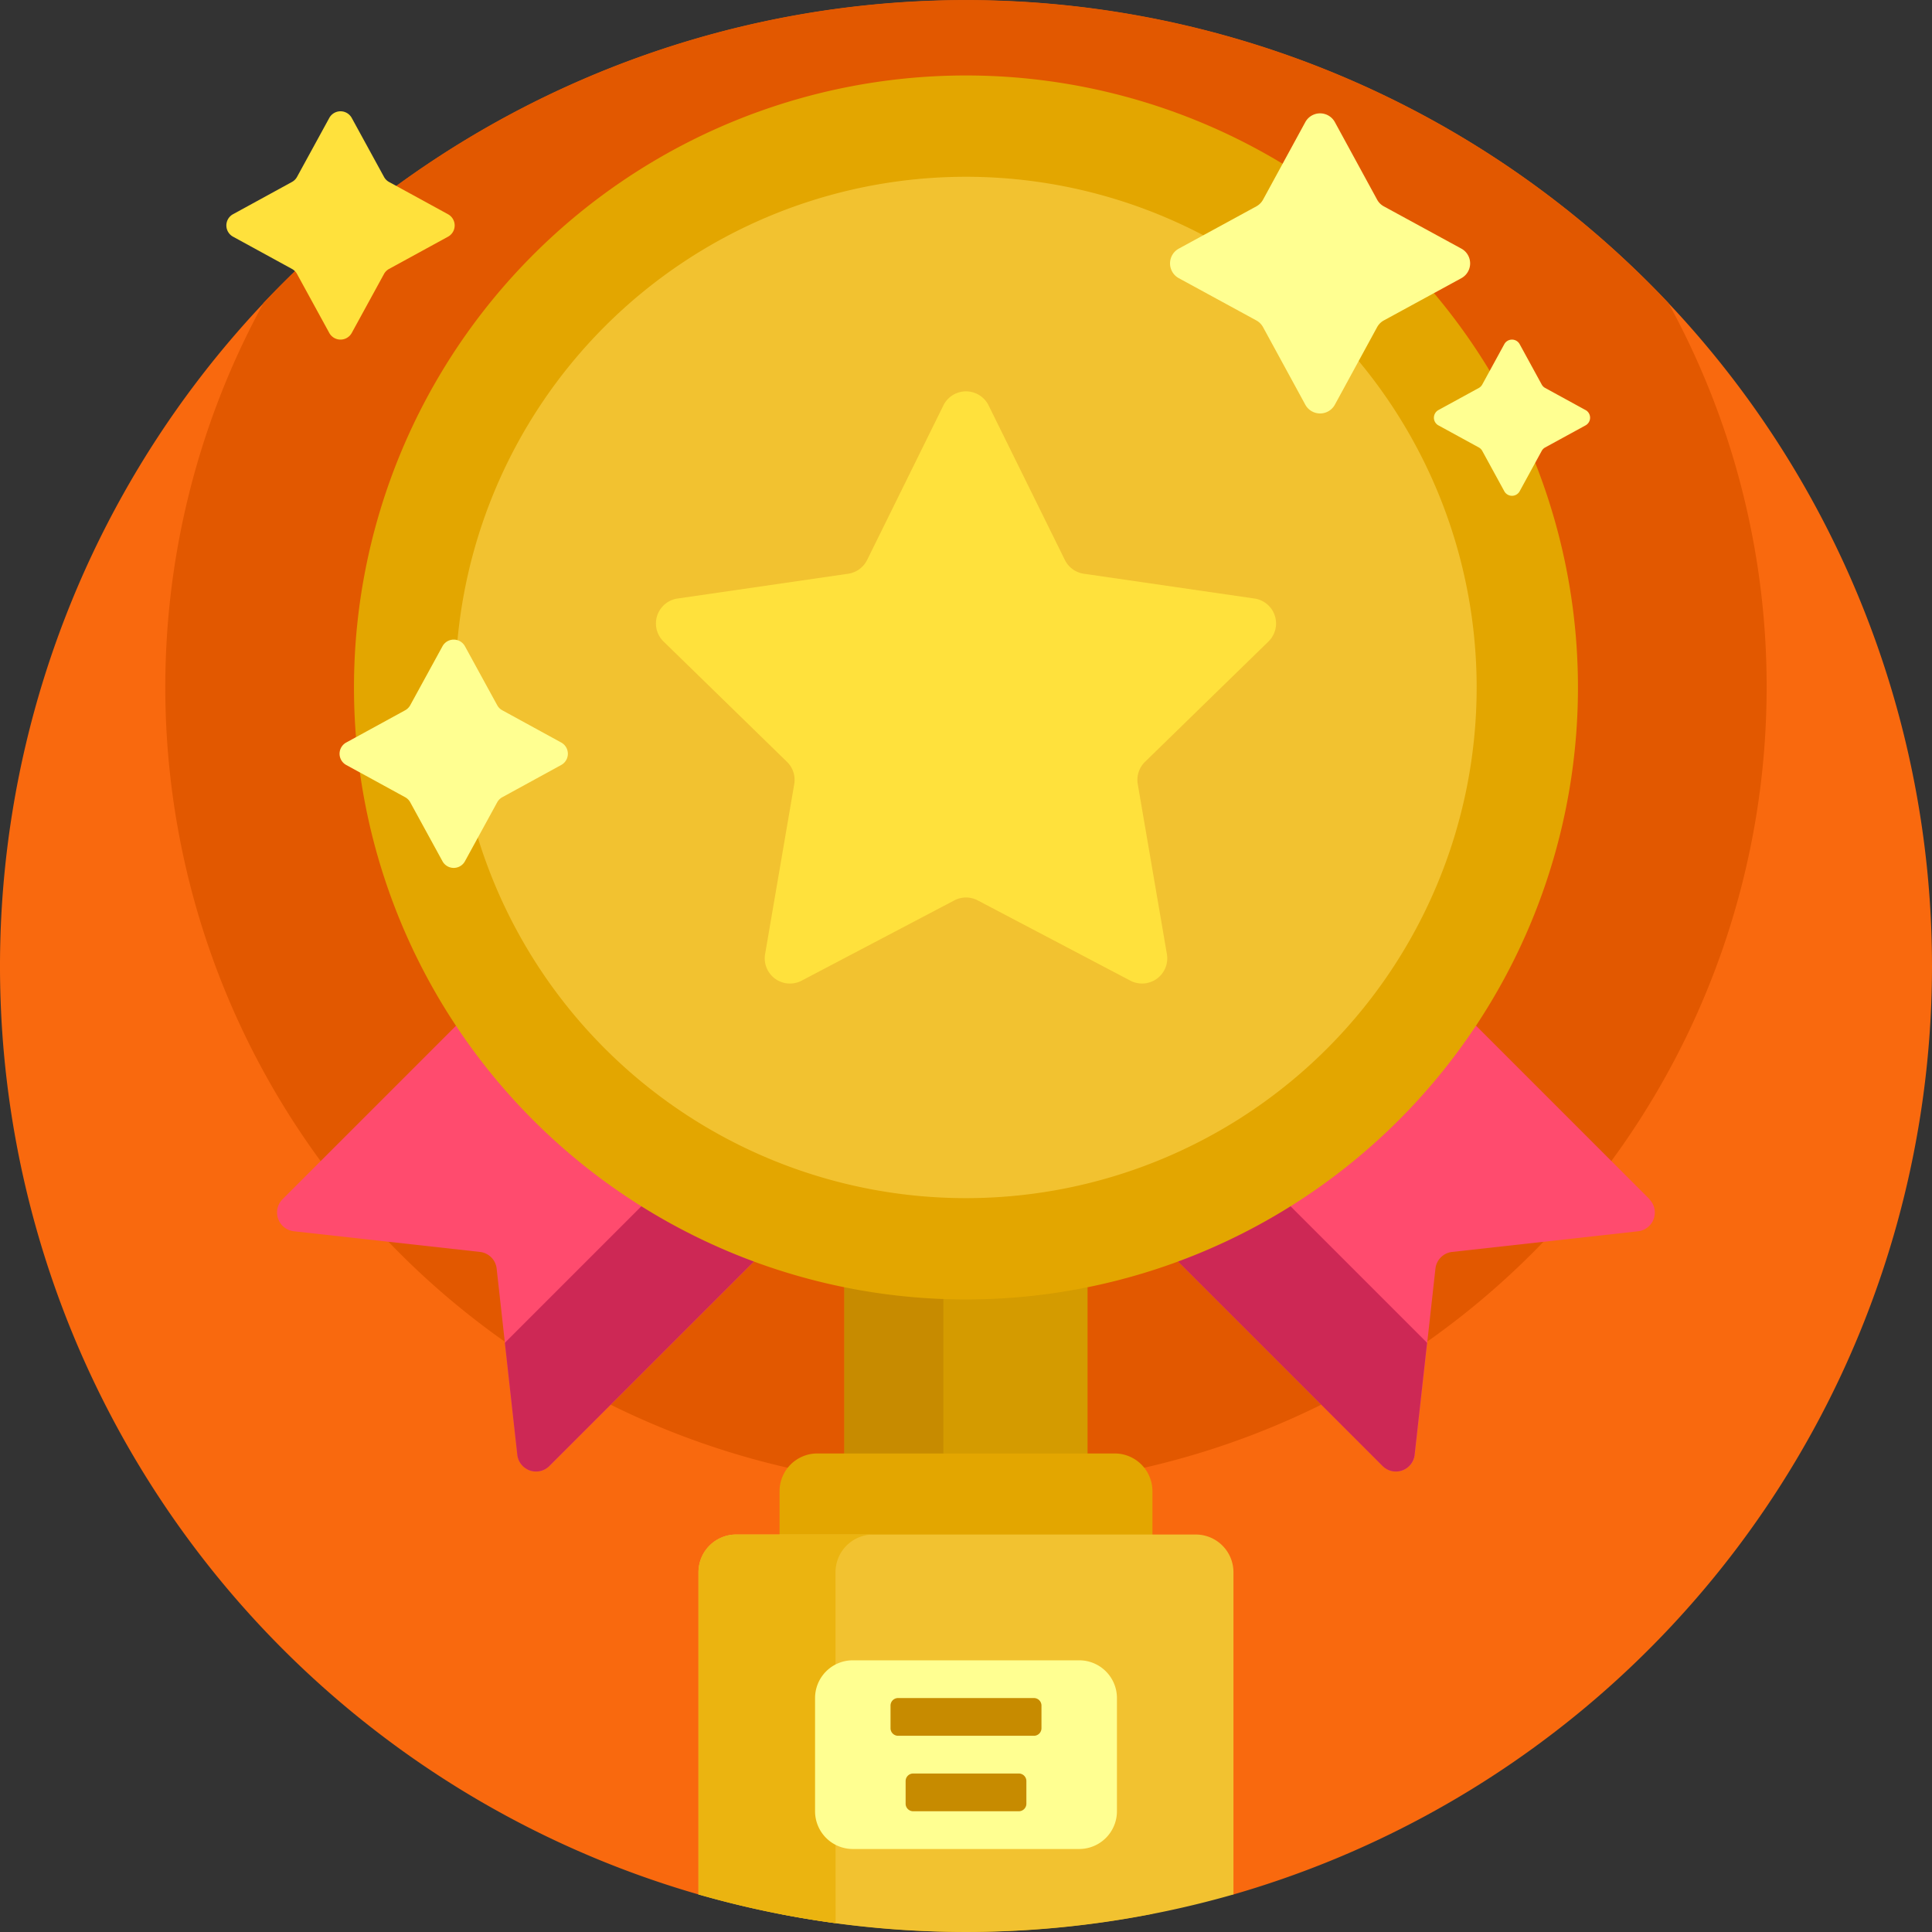
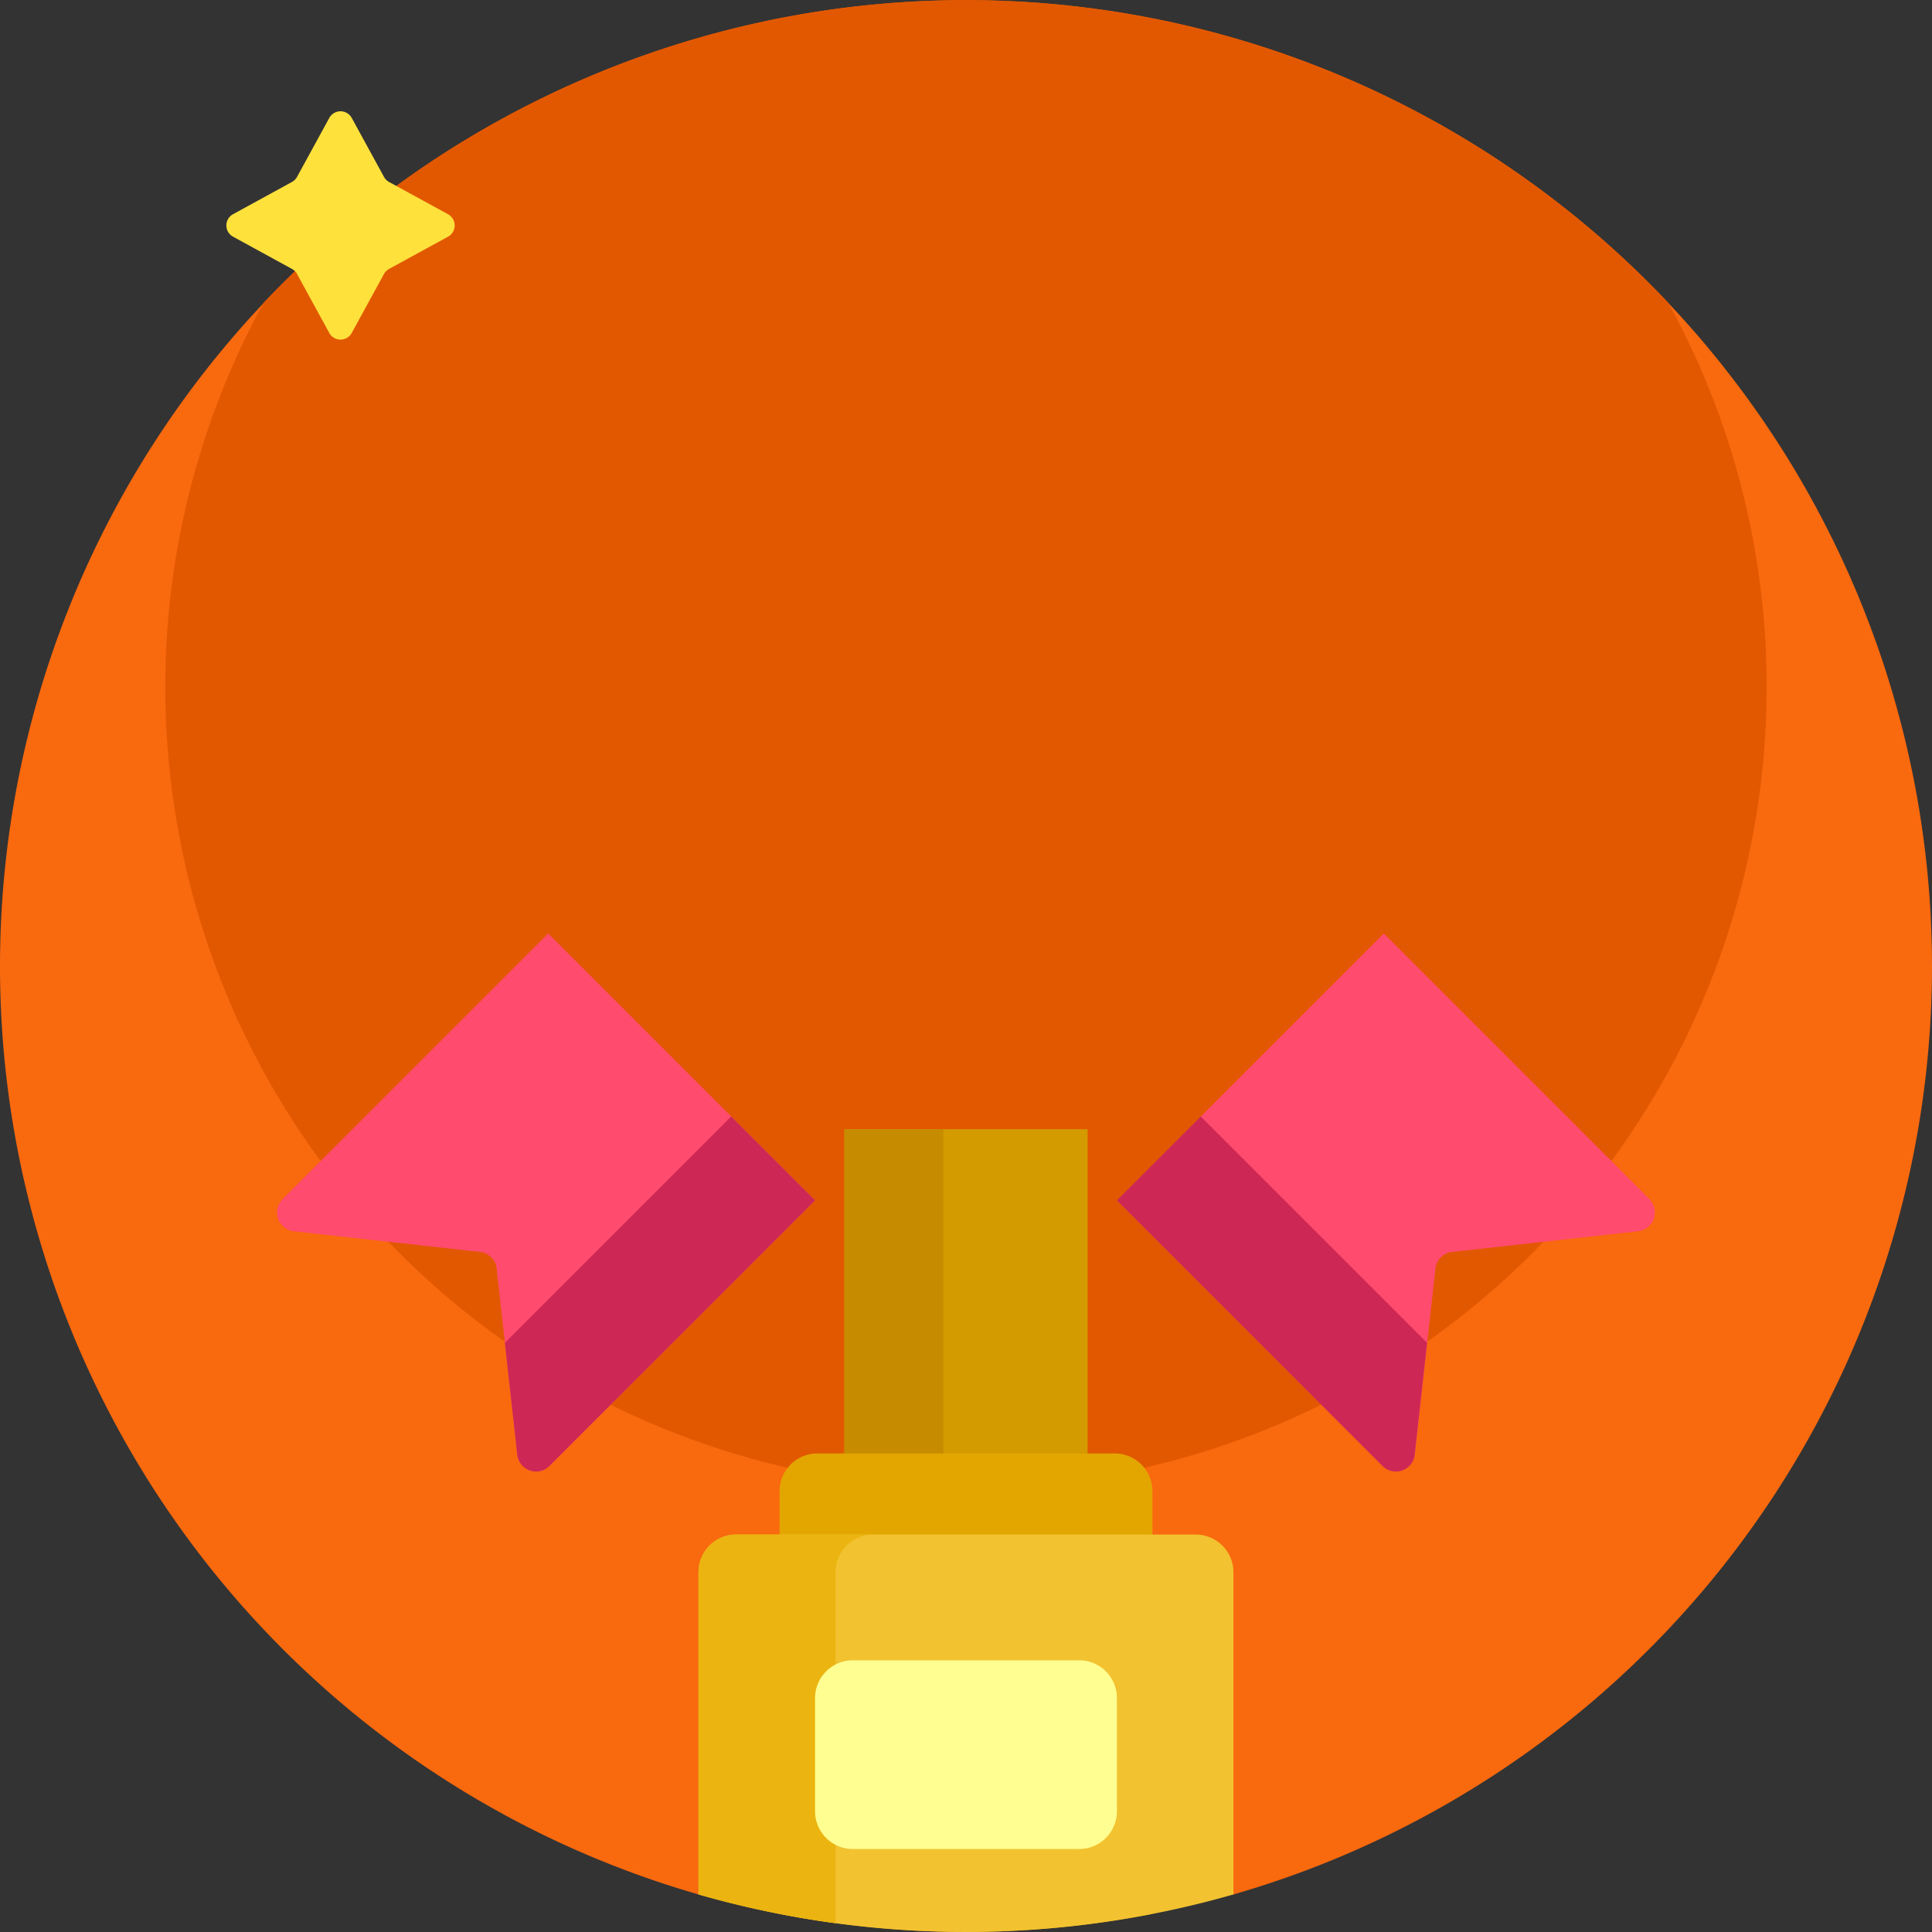
<svg xmlns="http://www.w3.org/2000/svg" width="64" height="64" viewBox="0 0 64 64">
  <rect x="0" y="0" width="64" height="64" fill="#333333" stroke="none" />
  <g id="Group_4354" data-name="Group 4354" transform="translate(-1043 -1279)">
    <g id="Group_4205" data-name="Group 4205">
      <g id="Group_4081" data-name="Group 4081" transform="translate(-60.935 357)">
        <path id="Path_6632" data-name="Path 6632" d="M64,32A32.013,32.013,0,0,1,40.827,62.766a1.249,1.249,0,0,0-1.216-.964H24.389a1.249,1.249,0,0,0-1.216.964A32,32,0,1,1,64,32Z" transform="translate(1103.935 922)" fill="#f9690e" />
        <path id="Path_6633" data-name="Path 6633" d="M96.861,22.773a26.523,26.523,0,1,1-49.791-12.74,32,32,0,0,1,46.535,0A26.4,26.4,0,0,1,96.861,22.773Z" transform="translate(1065.596 922)" fill="#e25800" />
        <path id="Path_6634" data-name="Path 6634" d="M82.38,247.392l8.839,8.839-8.8,8.8a.625.625,0,0,1-1.063-.373l-.685-6.166a.625.625,0,0,0-.552-.552l-6.166-.685a.625.625,0,0,1-.373-1.063Zm36.481,8.8-8.8-8.8-8.839,8.839,8.8,8.8a.625.625,0,0,0,1.063-.373l.685-6.166a.625.625,0,0,1,.552-.552l6.166-.685A.625.625,0,0,0,118.861,256.2Z" transform="translate(1039.716 705.532)" fill="#ff4b6e" />
        <path id="Path_6635" data-name="Path 6635" d="M141.273,295.88l2.778,2.778-8.8,8.8a.625.625,0,0,1-1.063-.373l-.412-3.708Zm15.556,0-2.778,2.778,8.8,8.8a.625.625,0,0,0,1.063-.373l.412-3.708Z" transform="translate(986.883 663.105)" fill="#cd2855" />
        <path id="Path_6636" data-name="Path 6636" d="M231.833,316.713h-8.056V299.259h8.056Z" transform="translate(908.129 660.148)" fill="#d49b00" />
        <path id="Path_6637" data-name="Path 6637" d="M227.056,316.713h-3.278V299.259h3.278Z" transform="translate(908.129 660.148)" fill="#c78b00" />
        <path id="Path_6638" data-name="Path 6638" d="M218.945,386.435v14a32.2,32.2,0,0,1-12.352,0v-14a1.25,1.25,0,0,1,1.25-1.25h9.852A1.25,1.25,0,0,1,218.945,386.435Z" transform="translate(923.166 584.963)" fill="#e3a600" />
        <path id="Path_6639" data-name="Path 6639" d="M202.833,407.917V418.59a32.185,32.185,0,0,1-17.722,0V407.917a1.25,1.25,0,0,1,1.25-1.25h15.222A1.25,1.25,0,0,1,202.833,407.917Z" transform="translate(941.962 566.166)" fill="#f2c230" />
        <path id="Path_6640" data-name="Path 6640" d="M189.653,419.543a31.873,31.873,0,0,1-4.542-.953V407.917a1.25,1.25,0,0,1,1.25-1.25H190.9a1.25,1.25,0,0,0-1.25,1.25Z" transform="translate(941.962 566.166)" fill="#ebb410" />
-         <path id="Path_6641" data-name="Path 6641" d="M134.361,40.273A20.273,20.273,0,1,1,114.088,20,20.273,20.273,0,0,1,134.361,40.273Z" transform="translate(1021.846 904.5)" fill="#e3a600" />
-         <path id="Path_6642" data-name="Path 6642" d="M154.5,63.769a16.917,16.917,0,1,1-16.917-16.917A16.917,16.917,0,0,1,154.5,63.769Z" transform="translate(998.351 881.004)" fill="#f2c230" />
-         <path id="Path_6643" data-name="Path 6643" d="M184.842,104.168l2.527,5.121a.835.835,0,0,0,.629.457l5.652.821a.835.835,0,0,1,.463,1.424l-4.089,3.986a.835.835,0,0,0-.24.739l.965,5.629a.835.835,0,0,1-1.211.88l-5.055-2.658a.835.835,0,0,0-.777,0l-5.055,2.658a.835.835,0,0,1-1.212-.88l.965-5.629a.835.835,0,0,0-.24-.739l-4.089-3.986a.835.835,0,0,1,.463-1.424l5.652-.821a.835.835,0,0,0,.629-.457l2.527-5.121A.835.835,0,0,1,184.842,104.168Z" transform="translate(951.841 831.26)" fill="#ffe13c" />
        <path id="Path_6644" data-name="Path 6644" d="M226,441.25V445a1.25,1.25,0,0,1-1.25,1.25h-7.5A1.25,1.25,0,0,1,216,445v-3.75a1.25,1.25,0,0,1,1.25-1.25h7.5A1.25,1.25,0,0,1,226,441.25Z" transform="translate(914.935 537)" fill="#ffff91" />
-         <path id="Path_6645" data-name="Path 6645" d="M241,450.25V451a.25.25,0,0,1-.25.25h-4.5A.25.25,0,0,1,236,451v-.75a.25.25,0,0,1,.25-.25h4.5A.25.25,0,0,1,241,450.25Zm-.75,2.25h-3.5a.25.25,0,0,0-.25.25v.75a.25.25,0,0,0,.25.25h3.5a.25.25,0,0,0,.25-.25v-.75A.25.25,0,0,0,240.25,452.5Z" transform="translate(897.435 528.25)" fill="#c78b00" />
-         <path id="Path_6646" data-name="Path 6646" d="M97.343,51.591l-1.952,1.068a.424.424,0,0,0-.169.169l-1.068,1.952a.424.424,0,0,1-.744,0l-1.068-1.952a.423.423,0,0,0-.169-.169l-1.952-1.068a.424.424,0,0,1,0-.744l1.952-1.068a.425.425,0,0,0,.169-.169l1.068-1.952a.424.424,0,0,1,.744,0l1.068,1.952a.424.424,0,0,0,.169.169l1.952,1.068A.424.424,0,0,1,97.343,51.591Zm29.819-17.105-2.569-1.4a.559.559,0,0,1-.222-.222l-1.4-2.569a.558.558,0,0,0-.979,0l-1.4,2.569a.559.559,0,0,1-.222.222l-2.569,1.4a.558.558,0,0,0,0,.979l2.569,1.4a.558.558,0,0,1,.222.222l1.4,2.569a.558.558,0,0,0,.979,0l1.4-2.569a.558.558,0,0,1,.222-.222l2.569-1.4A.558.558,0,0,0,127.162,34.486Zm4.112,5.347-1.336-.731a.29.29,0,0,1-.115-.115l-.73-1.336a.29.29,0,0,0-.509,0l-.73,1.336a.289.289,0,0,1-.115.115l-1.336.731a.29.29,0,0,0,0,.509l1.336.73a.29.29,0,0,1,.115.115l.73,1.336a.29.29,0,0,0,.509,0l.73-1.336a.29.29,0,0,1,.115-.115l1.336-.73A.29.29,0,0,0,131.274,39.832Z" transform="translate(1025.183 895.75)" fill="#ffff91" />
        <path id="Path_6647" data-name="Path 6647" d="M65.39,31.844l1.952,1.068a.424.424,0,0,1,0,.744L65.39,34.723a.424.424,0,0,0-.169.169l-1.068,1.952a.424.424,0,0,1-.744,0l-1.068-1.952a.424.424,0,0,0-.169-.169l-1.952-1.068a.424.424,0,0,1,0-.744l1.952-1.068a.424.424,0,0,0,.169-.169l1.068-1.952a.424.424,0,0,1,.744,0l1.068,1.952A.424.424,0,0,0,65.39,31.844Z" transform="translate(1051.434 896.185)" fill="#ffe13c" />
      </g>
    </g>
  </g>
</svg>